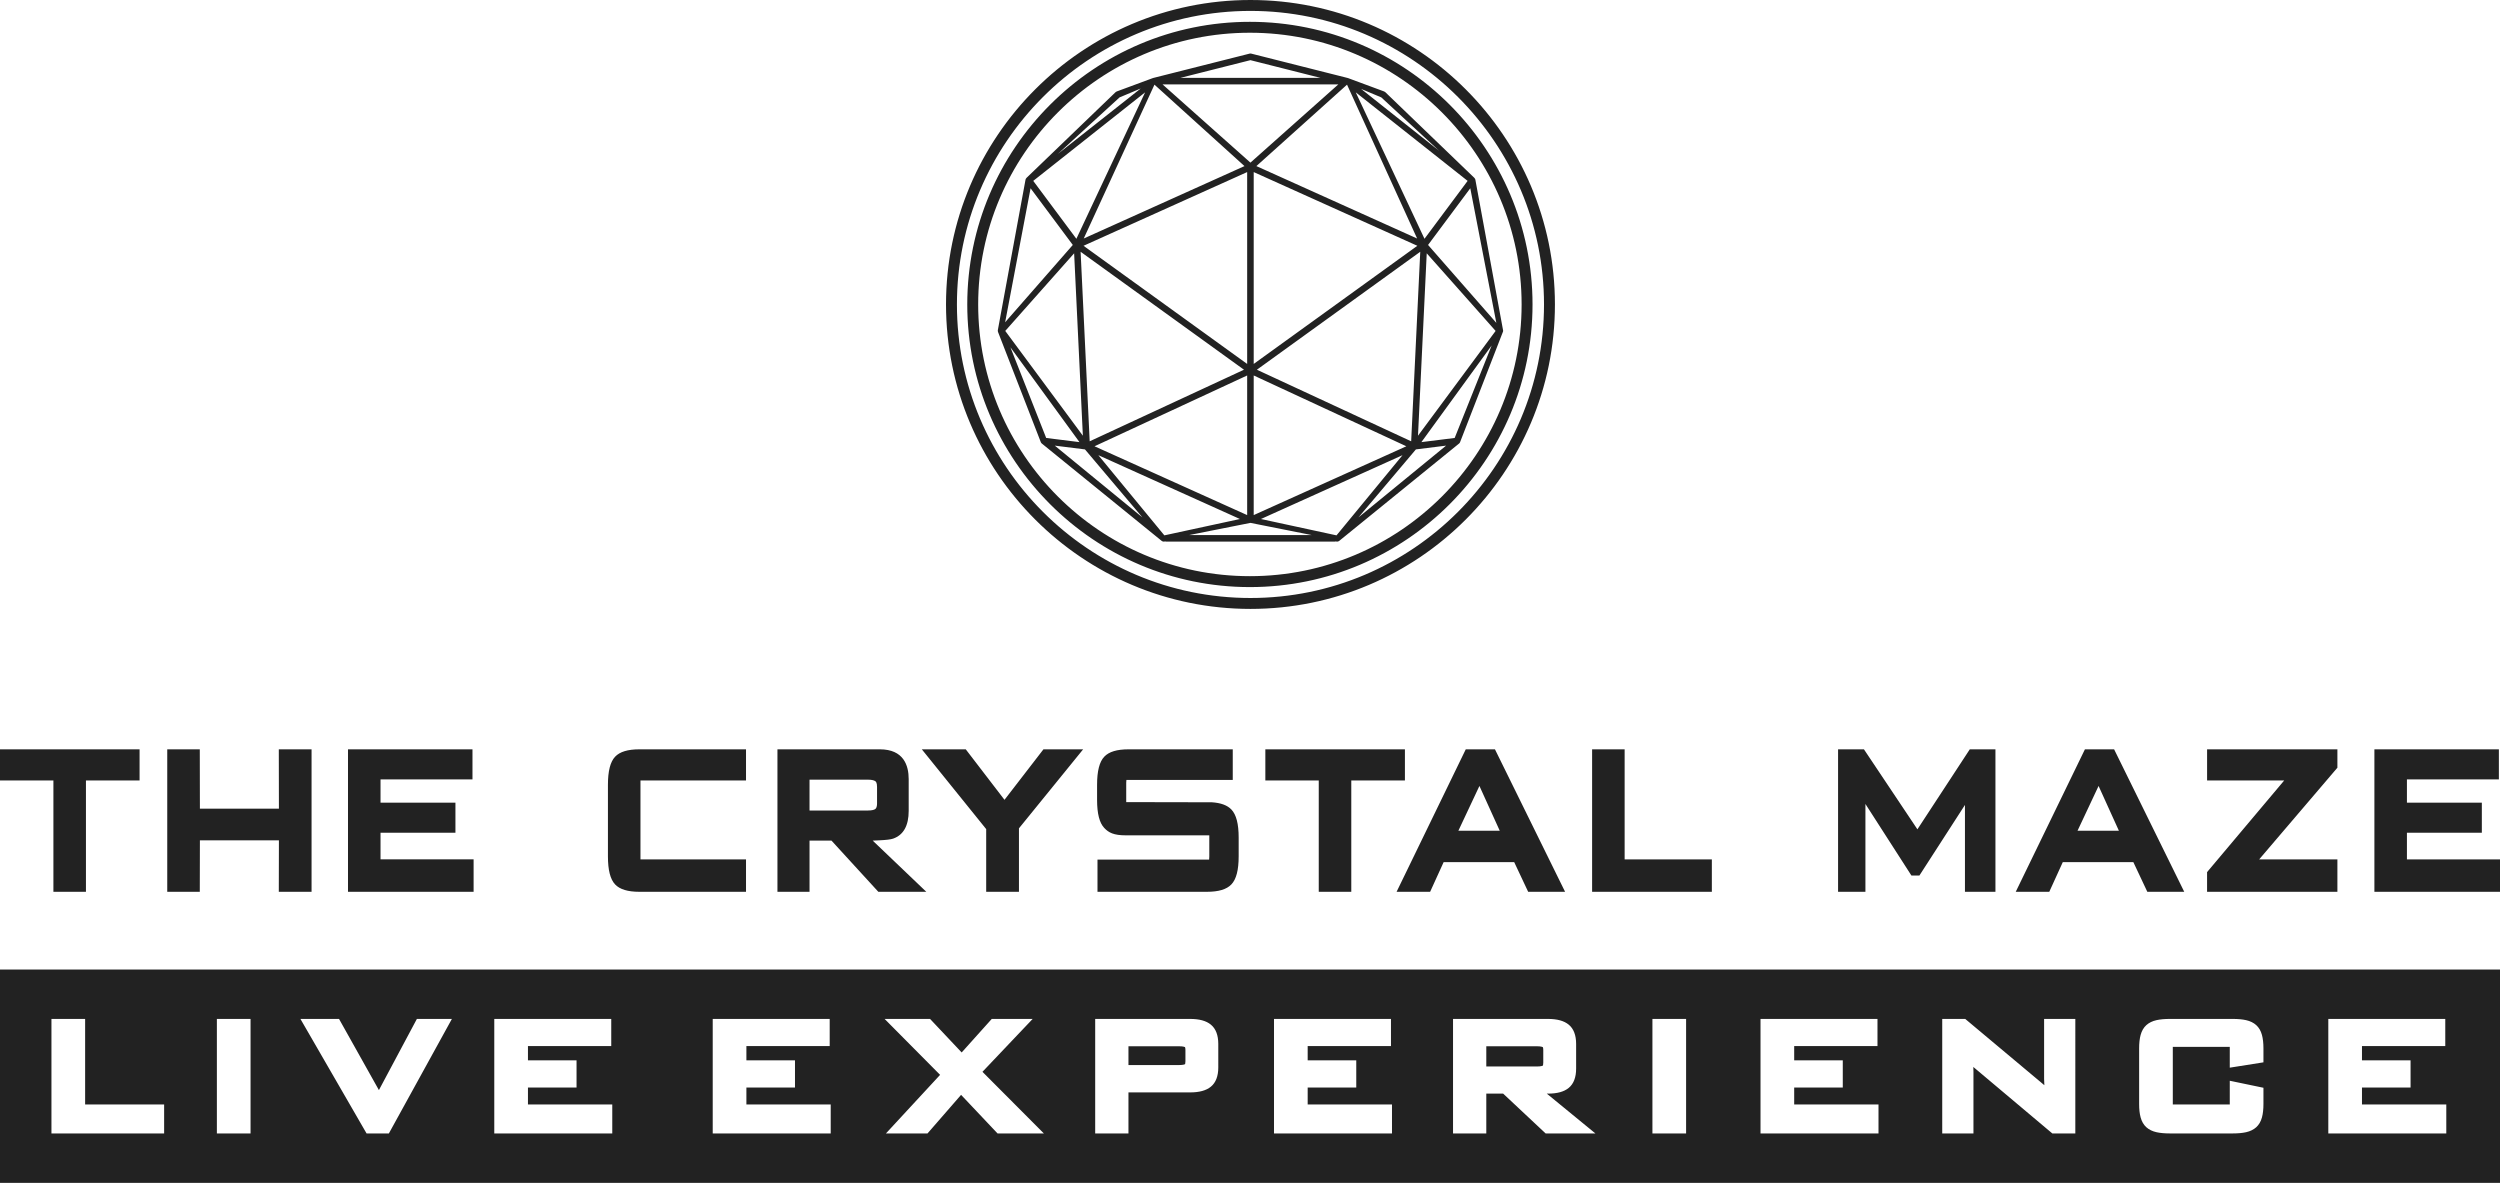
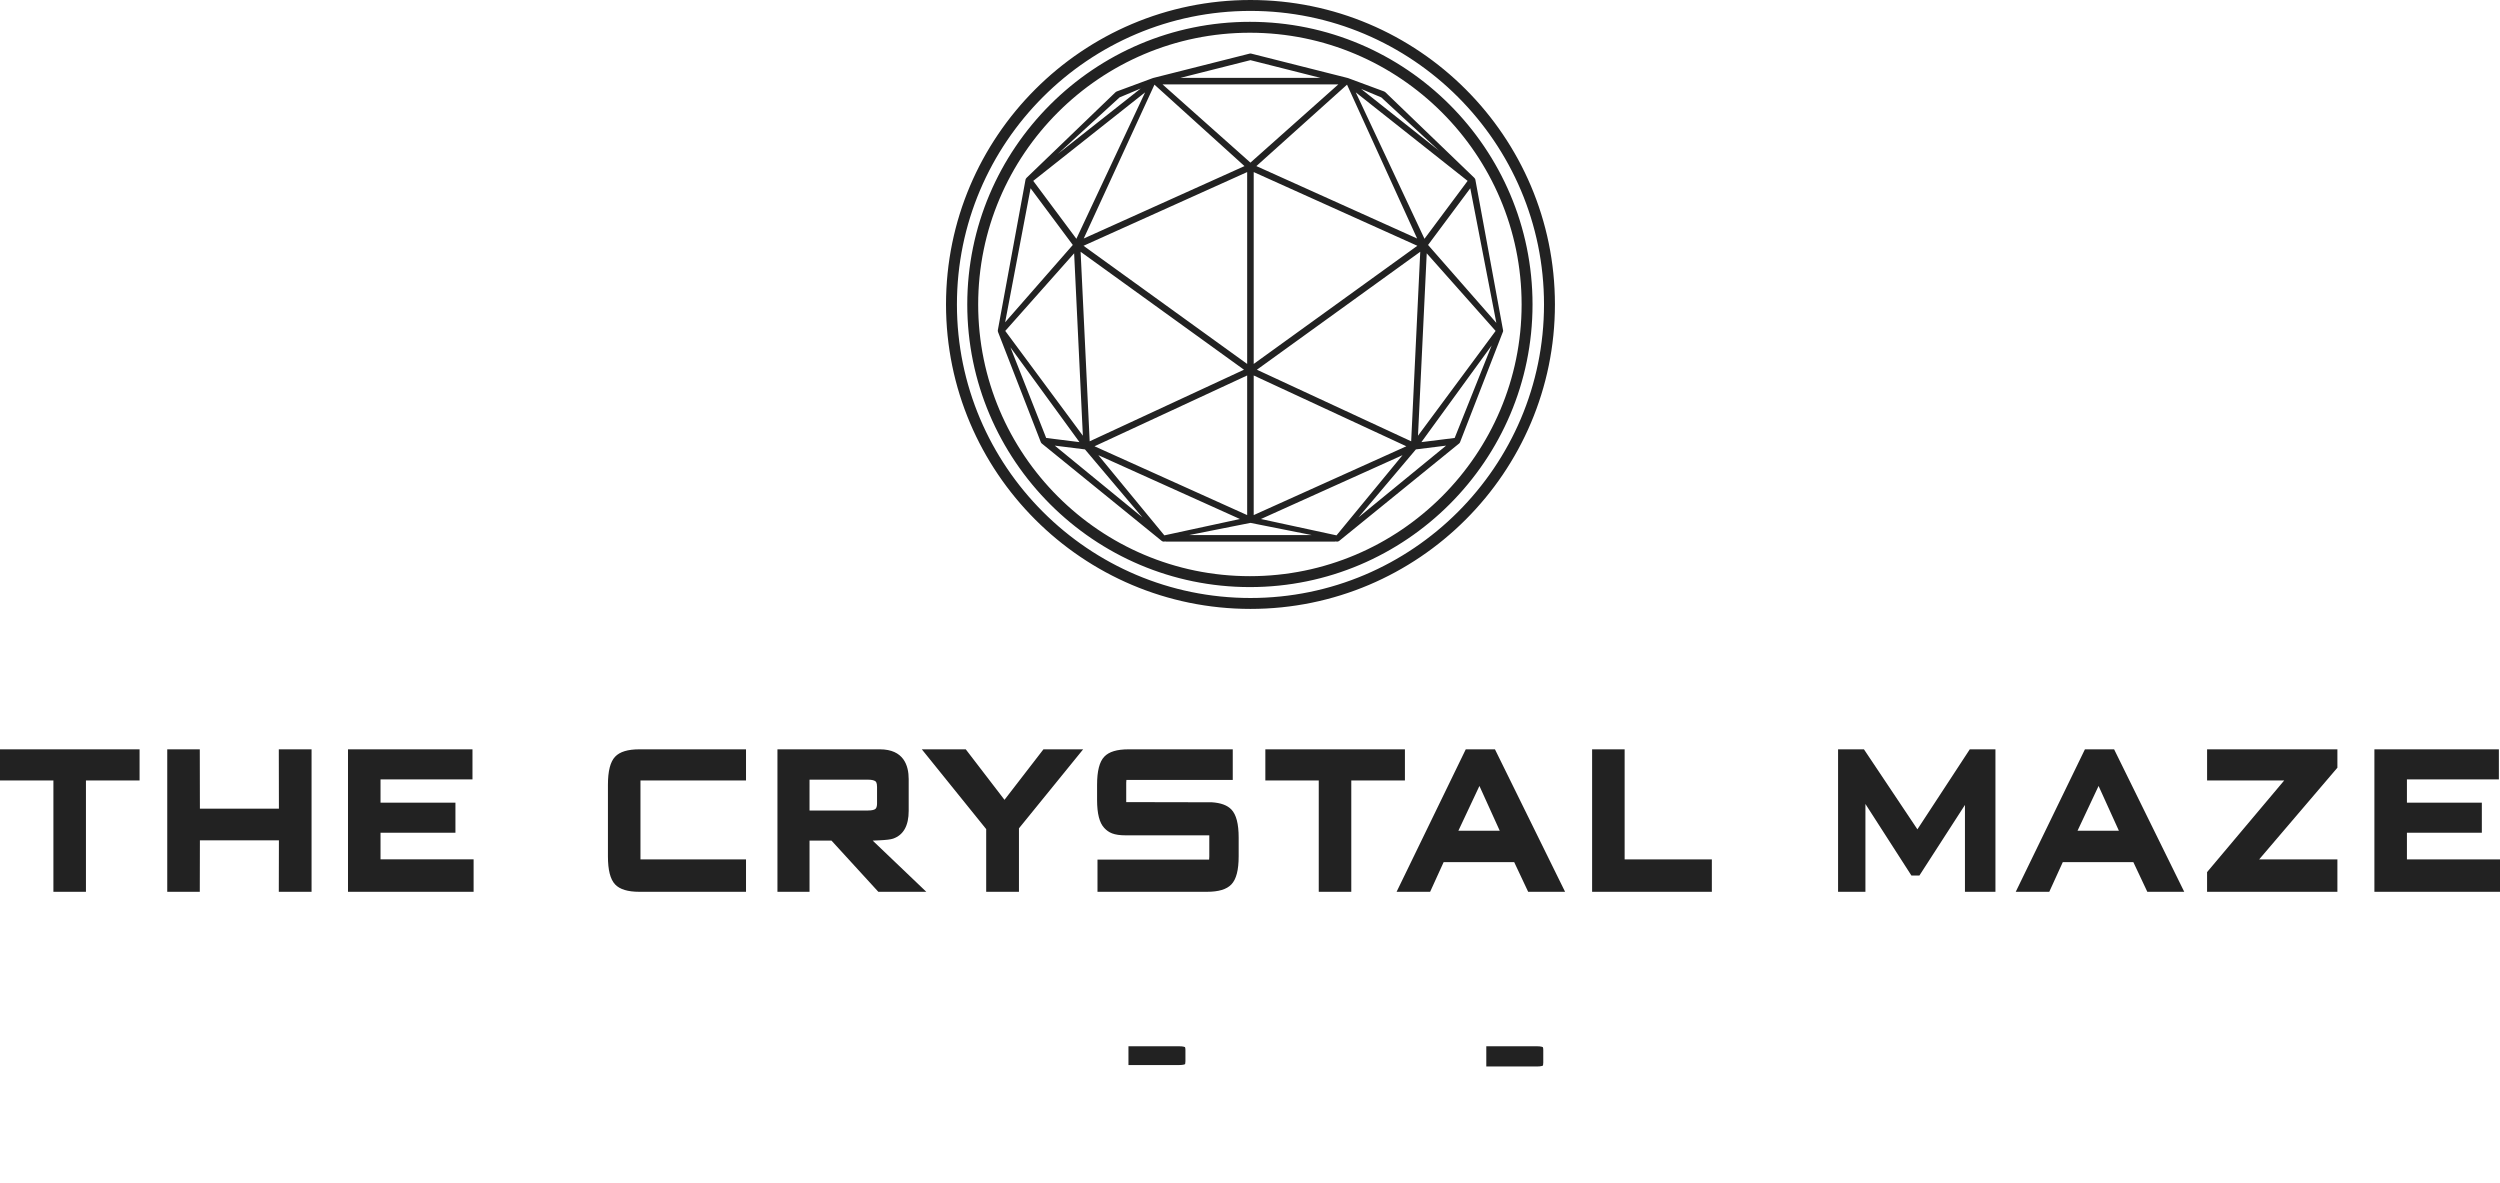
<svg xmlns="http://www.w3.org/2000/svg" x="0px" y="0px" viewBox="0 0 1089.86 515.655" style="enable-background:new 0 0 1089.86 515.655;" xml:space="preserve">
  <style type="text/css">
	.st0{fill:#222222;}
</style>
  <g id="Layer_2">
    <path id="THE_CRYSTAL_MAZE_-_TYPE_4_" class="st0" d="M151.706,388.775v-62.113h54.266v13.108H165.89v10.134h32.655v13.108H165.89   v11.623h40.573v14.139H151.706z M1089.86,388.775v-14.139h-40.574v-11.623h32.656v-13.108h-32.656V339.77h40.083v-13.108h-54.264   v62.113H1089.86z M37.467,388.775v-48.546h23.381v-13.567H0v13.567h23.282v48.546H37.467z M135.823,388.775v-62.113h-14.282   l0.049,25.88H87.145l-0.049-25.88H72.912v62.113h14.185l0.049-22.438h34.445l-0.049,22.438H135.823z M403.816,388.775   l-23.372-22.32l2.842-0.123c3.058-0.133,5.044-0.375,6.074-0.74c4.497-1.572,6.777-5.647,6.777-12.11v-13.854   c0-5.915-2.185-12.966-12.594-12.966h-44.619v62.113h13.988v-22.327h9.56l20.434,22.327H403.816z M352.911,339.885h25.326   c2.061,0,2.891,0.359,3.362,0.683c0.185,0.129,0.746,0.522,0.746,2.495v7.099c0,2.112-0.654,2.457-0.885,2.59   c-0.304,0.22-1.126,0.589-3.223,0.589h-25.326V339.885z M444.208,388.775v-27.672l27.98-34.441h-17.301l-16.984,22.018   l-16.888-22.018h-19.154l28.064,34.782v27.331H444.208z M589.086,388.775v-48.546h23.38v-13.567h-60.845v13.567h23.282v48.546   H589.086z M682.29,388.775l-30.574-62.113h-12.724l-30.159,62.113h14.622l5.893-12.939h30.756l6.09,12.939H682.29z    M644.947,342.629l8.856,19.527H635.77L644.947,342.629z M746.271,388.775v-14.139h-38.02v-47.974h-14.18v62.113H746.271z    M869.9,388.775v-62.113h-11.185l-22.833,34.881l-23.31-34.881h-11.279v62.113h11.924v-38.289l20.046,31.19h3.49l19.852-30.766   v37.865H869.9z M952.206,388.775l-30.572-62.113H908.91l-30.161,62.113h14.62l5.893-12.939h30.758l6.092,12.939H952.206z    M914.861,342.629l8.858,19.527h-18.032L914.861,342.629z M1018.975,388.775v-14.139h-34.098l34.098-39.96v-8.014h-56.808v13.567   h33.628l-33.635,39.964v8.582H1018.975z M325.219,388.775v-14.139h-46.011v-34.407h46.011v-13.567h-46.422   c-5.115,0-8.595,1.052-10.639,3.218c-2.108,2.233-3.133,6.246-3.133,12.268v31.143c0,6.023,1.025,10.036,3.132,12.267   c2.043,2.166,5.524,3.219,10.64,3.219H325.219z M526.122,388.775c5.111,0,8.603-1.049,10.678-3.208   c2.147-2.236,3.191-6.252,3.191-12.277v-8.129c0-6.022-1.044-10.039-3.189-12.277c-1.776-1.845-4.572-2.871-8.479-3.135   l-37.351-0.075v-8.445L491.05,340l46.364,0.002v-13.34h-45.378c-5.115,0-8.595,1.052-10.64,3.218   c-2.107,2.232-3.131,6.246-3.131,12.268v6.527c0,6.025,1.024,10.037,3.131,12.267c1.924,2.038,4.087,3.218,9.463,3.218h36.327   v9.248l-0.076,1.316h-48.664v14.053H526.122z" />
  </g>
  <g id="Layer_3">
    <g>
      <path class="st0" d="M513.975,456.114h-22.03v8.193h22.03c1.749,0,2.428-0.274,2.644-0.396c0,0,0,0,0,0    c-0.021,0,0.163-0.312,0.163-1.253v-4.895c0-0.999-0.208-1.29-0.21-1.293C516.418,456.395,515.741,456.114,513.975,456.114z" />
      <path class="st0" d="M669.972,456.114h-22.03v8.816h22.03c1.748,0,2.428-0.274,2.643-0.396c-0.021,0,0.163-0.312,0.163-1.253    v-5.518c0-0.999-0.208-1.29-0.21-1.293C672.413,456.395,671.736,456.114,669.972,456.114z" />
-       <path class="st0" d="M0,422.655v93h1089.86v-93H0z M71.552,494.117H22.429v-49.924h14.68v37.291h34.443V494.117z M109.226,494.117    h-14.68v-49.924h14.68V494.117z M169.524,494.117H159.8l-28.833-49.924h16.83l17.386,31.029l16.554-31.029h15.264L169.524,494.117    z M266.915,494.117h-51.437v-49.924h50.992v11.832h-36.312v6.234h21.182v11.832h-21.182v7.393h36.757V494.117z M362.143,494.117    h-51.437v-49.924h50.992v11.832h-36.312v6.234h21.182v11.832h-21.182v7.393h36.757V494.117z M434.877,494.117l-15.898-16.823    l-14.636,16.823h-18.122l23.609-25.536l-24.193-24.388h19.816l13.785,14.621l13.117-14.621h17.832l-21.893,23.059l26.769,26.865    H434.877z M531.106,465.328c0,3.816-1.084,6.643-3.223,8.398c-2.049,1.684-5.026,2.502-9.102,2.502h-26.836v17.889h-14.502    v-49.924h41.338c4.074,0,7.051,0.818,9.101,2.501l0.001,0.001c2.138,1.758,3.222,4.583,3.222,8.397V465.328z M606.831,494.117    h-51.436v-49.924h50.992v11.832h-36.312v6.234h21.183v11.832h-21.183v7.393h36.757V494.117z M673.809,494.117l-18.512-17.355    h-7.355v17.355H633.44v-49.924h41.338c4.073,0,7.051,0.818,9.101,2.501c2.14,1.759,3.224,4.585,3.224,8.398v10.77    c0,3.815-1.084,6.641-3.223,8.397c-2.048,1.684-5.025,2.502-9.102,2.502h-0.455l21.182,17.355H673.809z M735.044,494.117h-14.68    v-49.924h14.68V494.117z M818.922,494.117h-51.437v-49.924h50.992v11.832h-36.312v6.234h21.183v11.832h-21.183v7.393h36.757    V494.117z M904.723,494.117h-10.027l-34.289-28.86c-0.051-0.047-0.102-0.093-0.152-0.139c0.039,0.924,0.059,1.638,0.059,2.168    v26.831h-13.612v-49.924h10.024l32.864,27.522c0.551,0.447,1.099,0.91,1.633,1.379c-0.074-1.182-0.11-2.094-0.11-2.782v-26.119    h13.611V494.117z M986.736,463.12l-14.68,2.325v-9.064H947.22v25.104h24.836v-10.339l14.68,3.059v7.055    c0,2.3-0.218,4.271-0.647,5.862c-0.488,1.799-1.332,3.246-2.508,4.303c-1.146,1.031-2.632,1.757-4.416,2.156    c-1.59,0.356-3.548,0.537-5.82,0.537h-27.412c-2.273,0-4.233-0.181-5.823-0.538c-1.781-0.398-3.267-1.123-4.414-2.155    c-1.179-1.061-2.022-2.509-2.507-4.303c-0.437-1.606-0.648-3.524-0.648-5.862v-24.208c0-2.338,0.212-4.256,0.649-5.864    c0.483-1.791,1.327-3.239,2.505-4.299c1.143-1.029,2.628-1.754,4.414-2.156c1.597-0.357,3.555-0.538,5.824-0.538h27.412    c2.268,0,4.226,0.181,5.82,0.537c1.79,0.403,3.274,1.128,4.416,2.156c1.176,1.057,2.02,2.504,2.507,4.3    c0.431,1.593,0.648,3.564,0.648,5.864V463.12z M1066.446,494.117h-51.437v-49.924h50.992v11.832h-36.312v6.234h21.183v11.832    h-21.183v7.393h36.757V494.117z" />
    </g>
  </g>
  <g id="Layer_4">
    <path class="st0" d="M545.135,265.45c-73.185,0-132.725-59.54-132.725-132.725S471.95,0,545.135,0   C618.319,0,677.86,59.54,677.86,132.725S618.319,265.45,545.135,265.45z M545.135,4.757c-70.562,0-127.968,57.406-127.968,127.968   s57.406,127.968,127.968,127.968s127.968-57.406,127.968-127.968S615.696,4.757,545.135,4.757z M544.886,255.936   c-67.939,0-123.211-55.272-123.211-123.211S476.947,9.514,544.886,9.514s123.211,55.272,123.211,123.211   S612.824,255.936,544.886,255.936z M544.886,14.271c-65.316,0-118.454,53.138-118.454,118.454s53.138,118.454,118.454,118.454   s118.454-53.138,118.454-118.454S610.202,14.271,544.886,14.271z M545.135,265.45c-73.185,0-132.725-59.54-132.725-132.725   S471.95,0,545.135,0C618.319,0,677.86,59.54,677.86,132.725S618.319,265.45,545.135,265.45z M545.135,4.757   c-70.562,0-127.968,57.406-127.968,127.968s57.406,127.968,127.968,127.968s127.968-57.406,127.968-127.968   S615.696,4.757,545.135,4.757z M544.886,255.936c-67.939,0-123.211-55.272-123.211-123.211S476.947,9.514,544.886,9.514   s123.211,55.272,123.211,123.211S612.824,255.936,544.886,255.936z M544.886,14.271c-65.316,0-118.454,53.138-118.454,118.454   s53.138,118.454,118.454,118.454s118.454-53.138,118.454-118.454S610.202,14.271,544.886,14.271z M636.483,192.802   c0.008-0.017,0.02-0.031,0.027-0.049l18.599-47.894c0.109-0.202,0.176-0.429,0.176-0.674c0-0.17-0.029-0.333-0.084-0.484   l-12.026-65.362c-0.015-0.079-0.049-0.15-0.076-0.224c-0.015-0.042-0.023-0.084-0.043-0.125c-0.071-0.15-0.165-0.285-0.281-0.401   c-0.006-0.006-0.008-0.014-0.014-0.02l-38.837-37.377c-0.141-0.137-0.309-0.242-0.493-0.31l-15.768-5.84   c-0.02-0.007-0.041-0.004-0.062-0.011c-0.012-0.004-0.024-0.009-0.037-0.012c-0.017-0.005-0.03-0.018-0.048-0.022l-42.049-10.624   c-0.019-0.005-0.038-0.004-0.057-0.008c-0.052-0.011-0.105-0.018-0.158-0.023c-0.044-0.004-0.088-0.007-0.131-0.007   c-0.046,0-0.092,0.003-0.139,0.007c-0.051,0.005-0.101,0.012-0.15,0.022c-0.021,0.004-0.042,0.004-0.063,0.009l-42.05,10.624   c-0.019,0.005-0.032,0.018-0.05,0.023c-0.011,0.003-0.022,0.007-0.033,0.011c-0.021,0.007-0.042,0.003-0.062,0.011l-15.768,5.84   c-0.184,0.068-0.353,0.174-0.494,0.31l-38.837,37.377c-0.006,0.006-0.008,0.014-0.014,0.02c-0.116,0.116-0.21,0.25-0.281,0.4   c-0.02,0.041-0.028,0.084-0.043,0.127c-0.027,0.074-0.061,0.144-0.076,0.222l-12.068,65.588c-0.009,0.048,0.001,0.095-0.003,0.143   c-0.006,0.073-0.009,0.143-0.004,0.216c0.007,0.099,0.028,0.193,0.055,0.287c0.012,0.043,0.008,0.087,0.025,0.129l18.661,48.052   c0.007,0.017,0.019,0.031,0.027,0.048c0.036,0.084,0.081,0.164,0.133,0.24c0.015,0.022,0.028,0.046,0.045,0.067   c0.066,0.085,0.139,0.165,0.226,0.236l52.262,42.453c0.004,0.003,0.01,0.004,0.014,0.008c0.114,0.091,0.241,0.158,0.375,0.21   c0.032,0.012,0.063,0.023,0.096,0.033c0.134,0.041,0.271,0.069,0.412,0.07l0.002,0l0,0l0,0c0.097,0,0.196-0.01,0.293-0.031   l0.014-0.003c0,0,0.001,0,0.001,0l0.261-0.055c0.151,0.054,0.311,0.089,0.48,0.089h36.75h36.749c0.169,0,0.329-0.035,0.48-0.089   l0.26,0.055c0.001,0,0.003,0.001,0.004,0.001l0.013,0.003c0.098,0.02,0.195,0.031,0.293,0.031c0,0,0,0,0,0l0,0   c0.001,0,0.001,0,0.002,0c0.142,0,0.28-0.029,0.414-0.07c0.032-0.01,0.062-0.02,0.093-0.032c0.135-0.052,0.262-0.12,0.377-0.211   c0.004-0.003,0.009-0.004,0.013-0.007l52.262-42.453c0.087-0.07,0.16-0.151,0.226-0.235c0.017-0.022,0.03-0.046,0.046-0.069   C636.403,192.964,636.447,192.885,636.483,192.802z M545.119,36.807h38.299l-38.299,34.089l-38.3-34.089H545.119z M472.356,107.151   l71.336-32.136v83.64L472.356,107.151z M542.308,161.176l-67.266,31.205l-3.956-82.627L542.308,161.176z M472.45,103.978   l30.829-67.07l39.247,35.502L472.45,103.978z M546.546,75.015l71.335,32.136l-71.335,51.505V75.015z M547.712,72.41l39.516-35.502   l30.559,67.07L547.712,72.41z M619.15,109.755l-3.955,82.627l-67.265-31.205L619.15,109.755z M621.975,110.43l30.029,33.836   l-33.836,45.678L621.975,110.43z M620.996,104.099L591.034,40.26L639.8,78.856L620.996,104.099z M469.24,104.099l-18.803-25.243   l48.765-38.596L469.24,104.099z M468.262,110.43l3.806,79.513l-33.835-45.678L468.262,110.43z M472.984,195.915l25.045,29.643   l-38.205-31.288L472.984,195.915z M507.594,233.387l-28.779-34.955l61.727,27.829L507.594,233.387z M477.149,194.55l66.543-30.869   v60.869L477.149,194.55z M546.546,163.681l66.542,30.869l-66.542,30V163.681z M611.421,198.432l-28.778,34.955l-32.948-7.127   L611.421,198.432z M617.253,195.915l13.161-1.645l-38.206,31.288L617.253,195.915z M634.158,190.927l-14.508,1.813l30.633-42.137   L634.158,190.927z M622.555,106.784l18.407-24.709l11.358,58.683L622.555,106.784z M602.161,42.455l25.241,23.3l-34.029-26.985   L602.161,42.455z M545.119,26.227l30.575,7.726h-30.575h-30.575L545.119,26.227z M488.076,42.455l9.22-3.879l-36.154,28.542   L488.076,42.455z M449.275,82.075l18.406,24.709l-29.494,33.705L449.275,82.075z M470.587,192.739l-14.508-1.813l-15.586-39.515   L470.587,192.739z M545.119,233.263h-26.746l26.746-5.316l26.746,5.316H545.119z" />
  </g>
</svg>